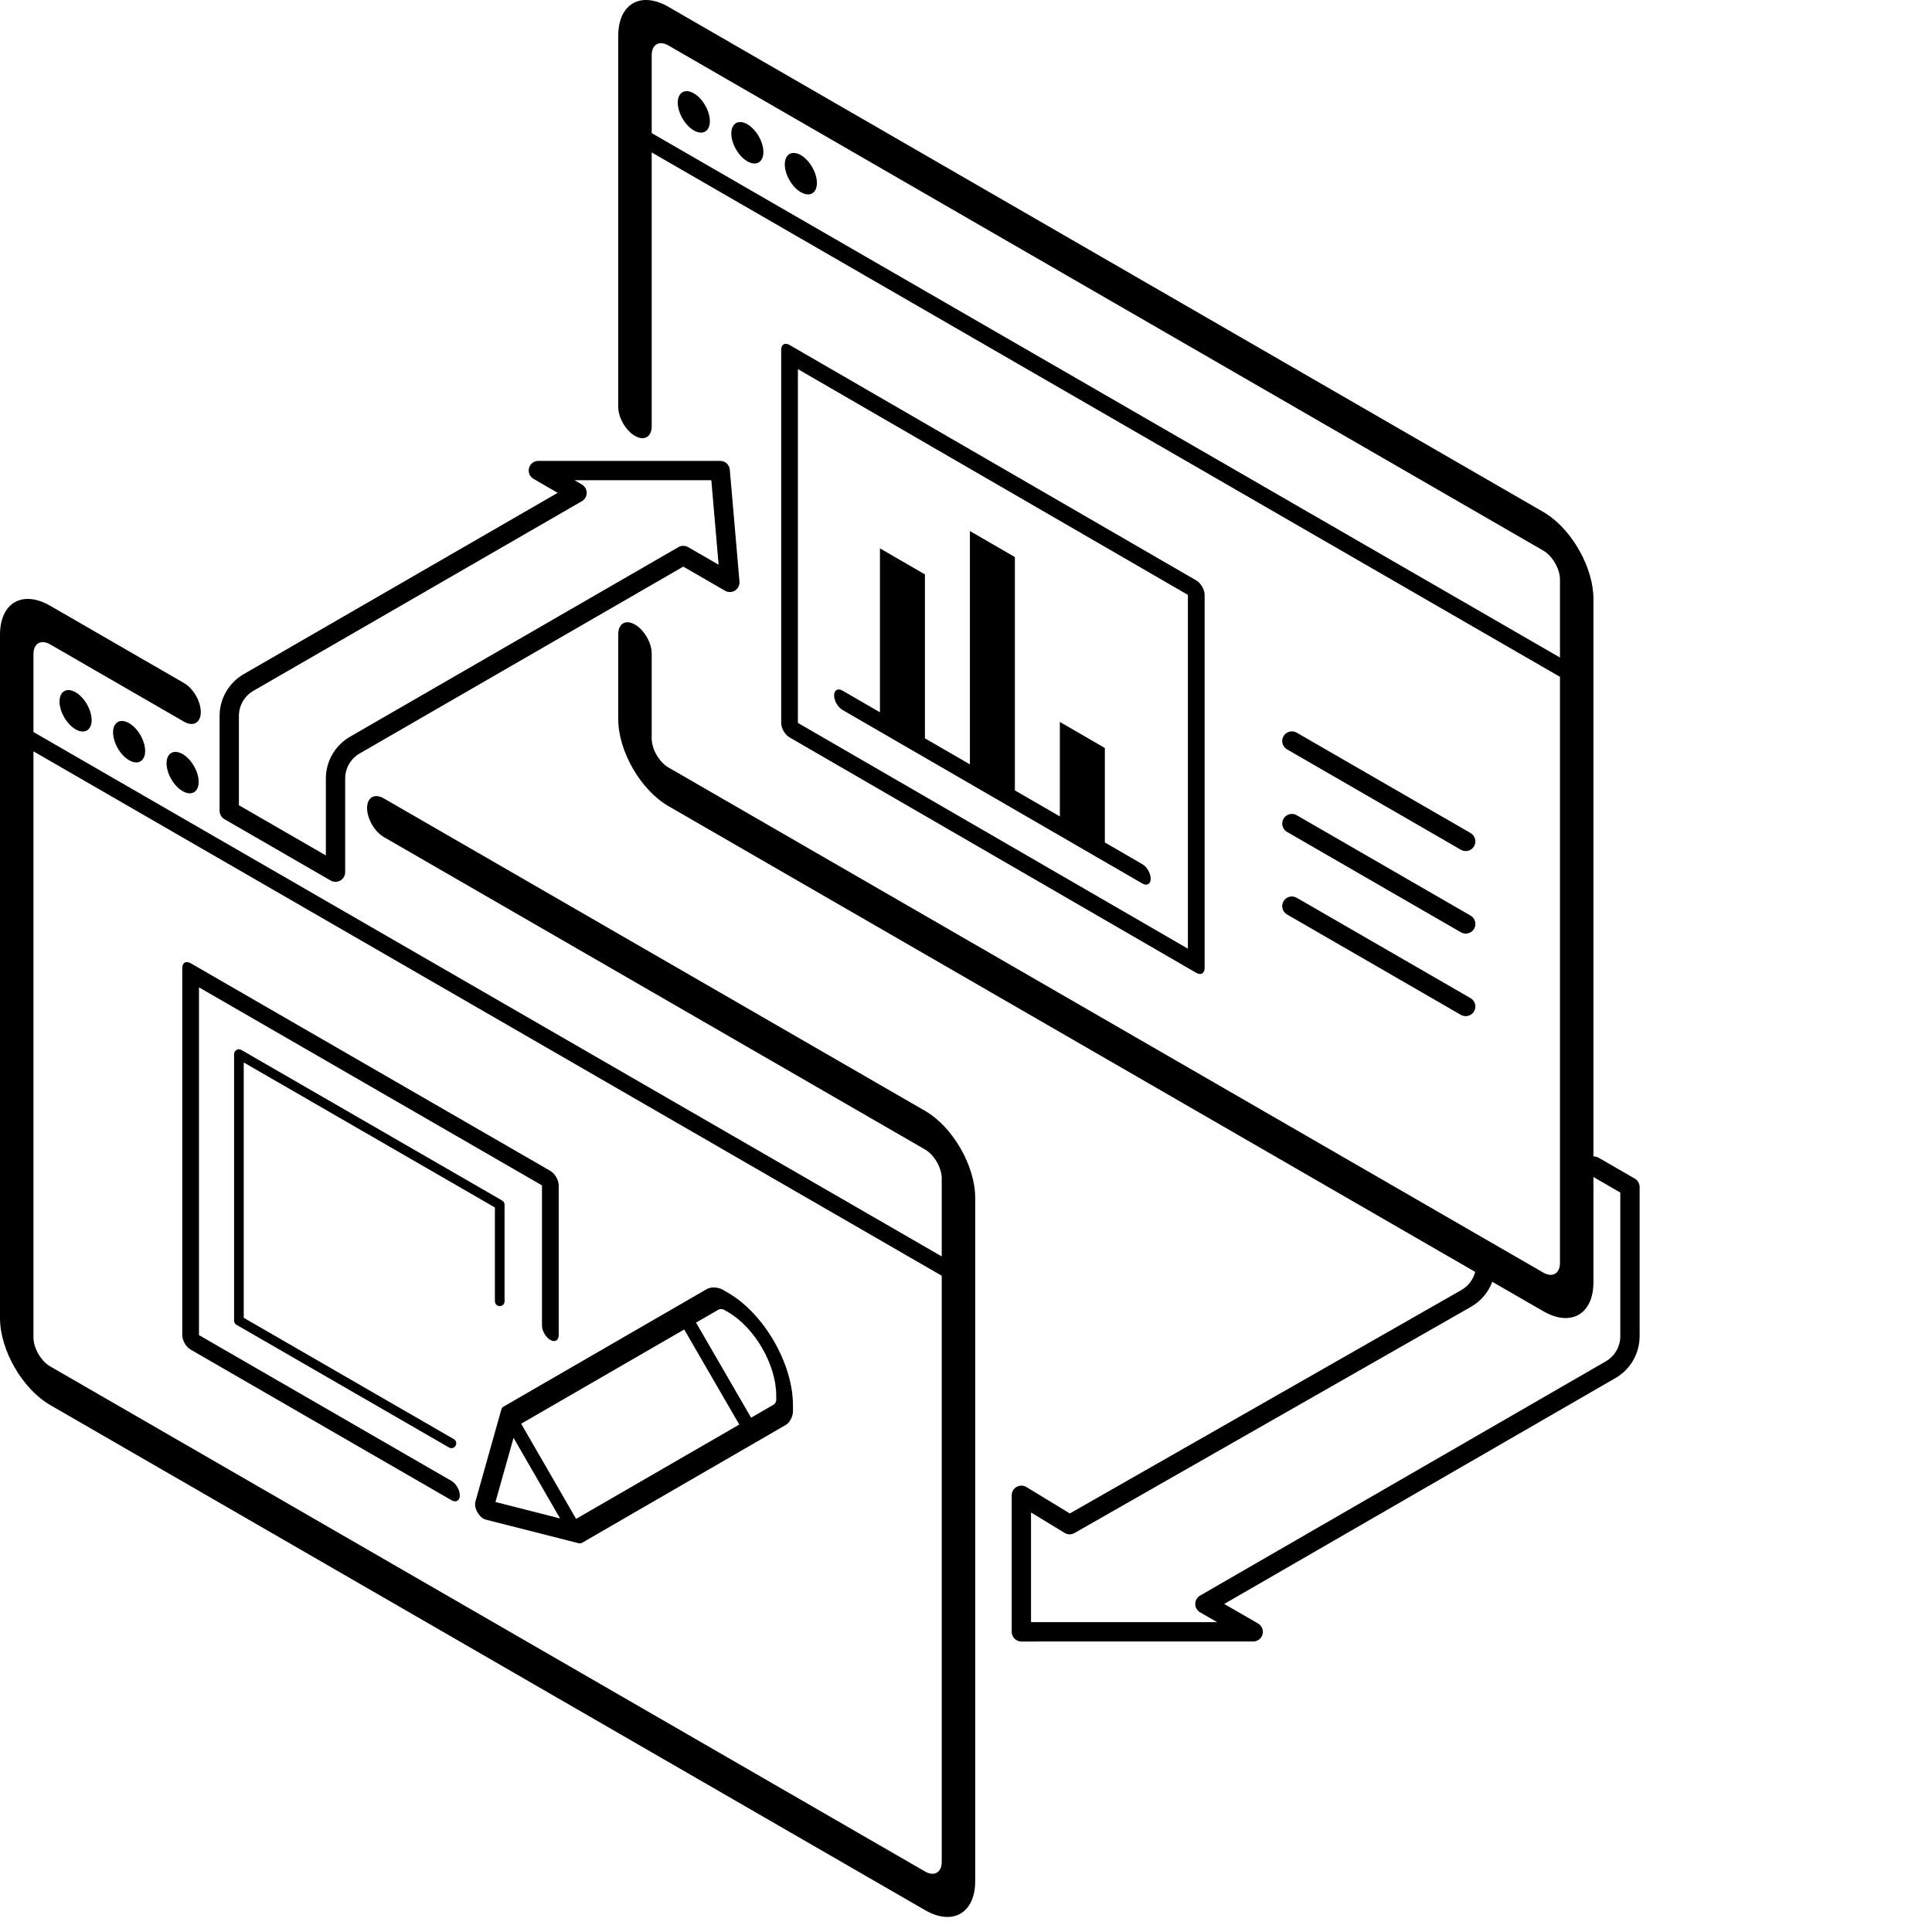
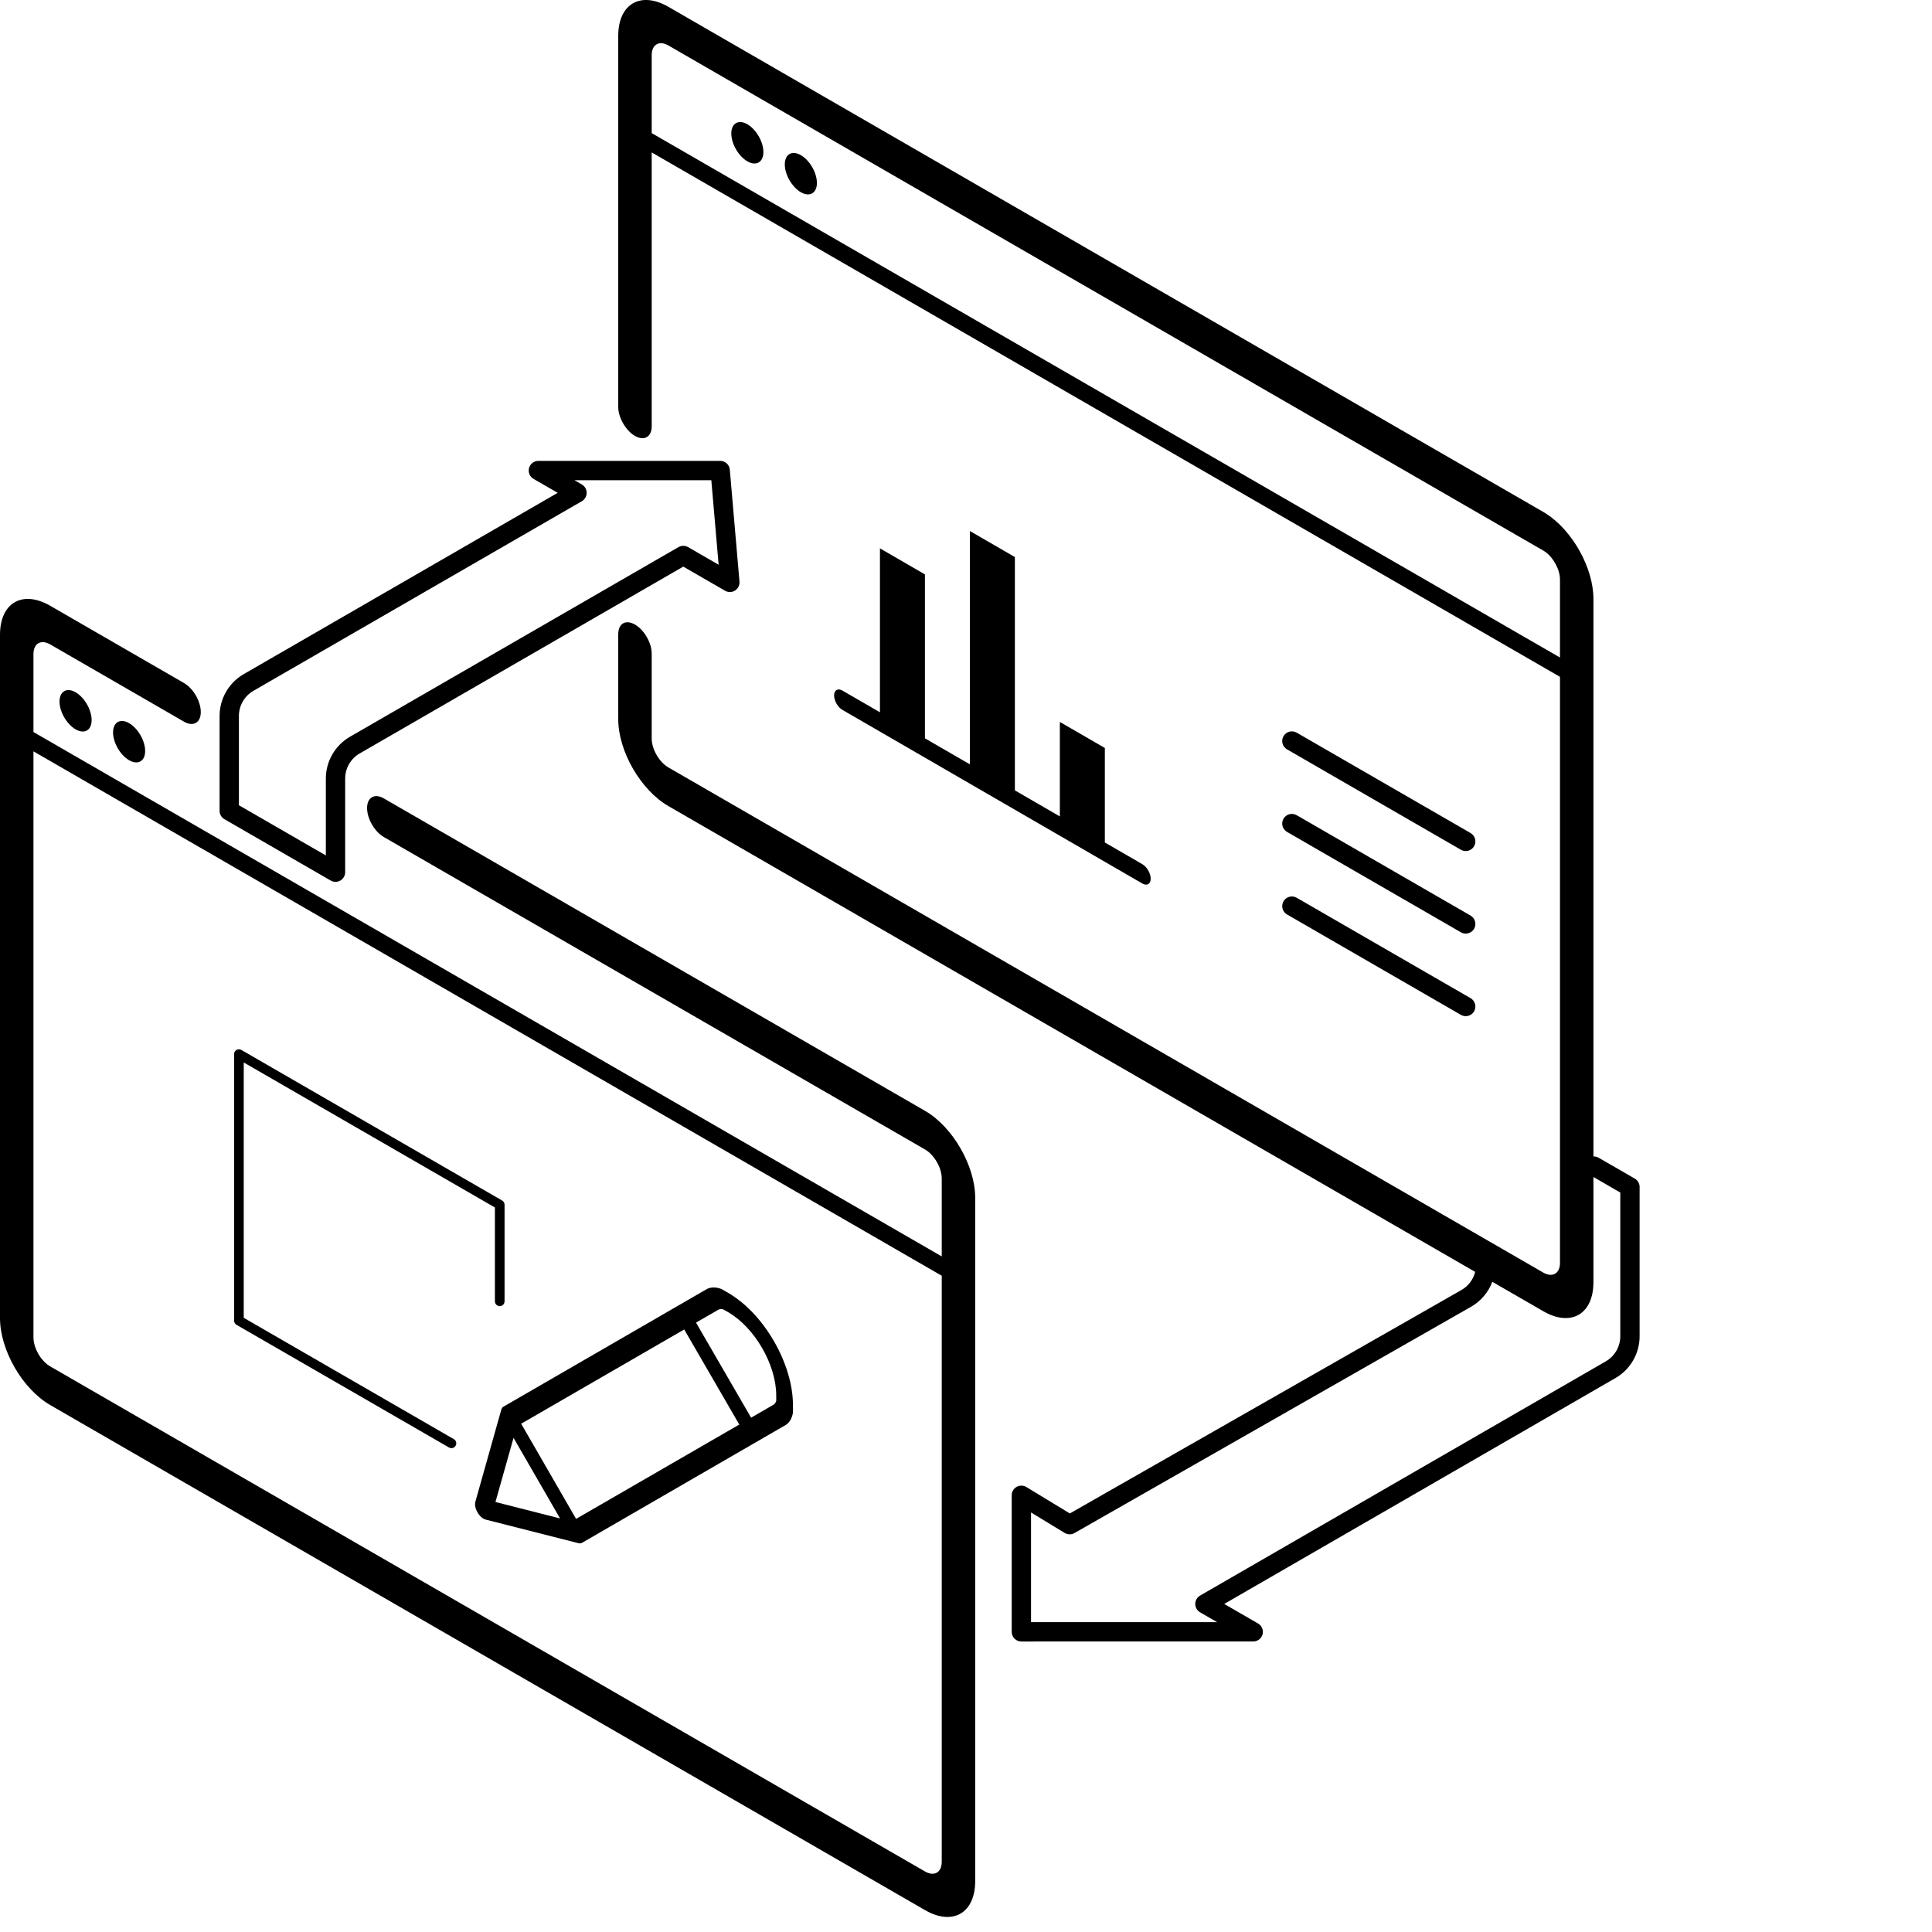
<svg xmlns="http://www.w3.org/2000/svg" width="100" height="100" viewBox="0 0 100 100" fill="none">
  <path fill-rule="evenodd" clip-rule="evenodd" d="M36.574 66.728C36.775 66.617 37.03 66.609 37.306 66.706L37.389 66.745L37.691 66.92C39.542 67.989 41.043 70.588 41.043 72.725V72.805C41.047 72.906 41.047 73.006 41.042 73.102C41.041 73.127 41.038 73.152 41.033 73.175C40.972 73.462 40.83 73.675 40.624 73.784V73.782L30.126 79.856C30.073 79.886 30.008 79.892 29.936 79.874L25.139 78.654C24.988 78.615 24.826 78.473 24.716 78.282C24.605 78.09 24.562 77.879 24.605 77.73L25.947 72.964C25.967 72.893 26.005 72.84 26.058 72.81L36.571 66.73L36.574 66.728ZM26.976 73.692L29.818 78.617L38.265 73.734L35.415 68.813L26.976 73.692ZM25.645 77.743L28.989 78.594L26.581 74.423L25.645 77.743ZM37.442 67.776C37.344 67.747 37.253 67.752 37.181 67.792L36.026 68.458L38.877 73.379L40.018 72.72L40.024 72.716C40.099 72.677 40.15 72.602 40.178 72.504C40.179 72.448 40.18 72.392 40.178 72.333C40.177 72.324 40.177 72.314 40.177 72.305V72.225C40.177 70.64 39.064 68.713 37.691 67.92L37.442 67.776Z" fill="black" />
-   <path d="M9.434 50.105C9.434 49.829 9.627 49.717 9.866 49.855L28.485 60.605C28.724 60.743 28.919 61.079 28.919 61.355V69.105C28.919 69.381 28.724 69.493 28.485 69.355C28.246 69.217 28.053 68.881 28.053 68.605V61.355L10.299 51.105V69.105L23.366 76.65C23.605 76.788 23.8 77.124 23.8 77.4C23.8 77.675 23.605 77.787 23.366 77.65L9.866 69.855C9.627 69.717 9.434 69.381 9.434 69.105V50.105Z" fill="black" />
  <path d="M12.241 54.344C12.319 54.3 12.414 54.3 12.491 54.344L25.991 62.139C26.068 62.184 26.116 62.266 26.116 62.355V67.355C26.116 67.493 26.004 67.605 25.866 67.605C25.728 67.605 25.616 67.493 25.616 67.355V62.499L12.616 54.993V68.21L23.491 74.49C23.611 74.559 23.652 74.712 23.583 74.831C23.514 74.951 23.361 74.991 23.241 74.922L12.241 68.572C12.164 68.527 12.117 68.445 12.116 68.356V54.561C12.116 54.472 12.164 54.389 12.241 54.344Z" fill="black" />
  <path fill-rule="evenodd" clip-rule="evenodd" d="M0 32.855C5.55245e-05 31.198 1.164 30.526 2.599 31.355L9.526 35.355C10.005 35.631 10.393 36.303 10.393 36.855C10.393 37.407 10.005 37.631 9.526 37.355L2.599 33.355C2.12 33.079 1.732 33.303 1.732 33.855V37.89L48.744 65.032V60.996C48.744 60.444 48.356 59.773 47.878 59.496L19.866 43.325C19.388 43.048 19 42.377 19 41.825C19 41.272 19.388 41.048 19.866 41.325L47.878 57.496C49.313 58.325 50.475 60.34 50.476 61.996V97.367C50.476 99.023 49.313 99.695 47.878 98.867L2.599 72.725C1.164 71.897 6.78033e-05 69.882 0 68.225V32.855ZM1.732 69.225C1.732 69.777 2.12 70.449 2.599 70.725L47.878 96.867C48.356 97.143 48.744 96.919 48.744 96.367V66.032L1.732 38.89V69.225Z" fill="black" />
  <path d="M40.621 8.51C40.621 7.98 40.993 7.766 41.452 8.031C41.911 8.296 42.283 8.939 42.283 9.469C42.283 9.999 41.911 10.213 41.452 9.949C40.993 9.684 40.621 9.04 40.621 8.51Z" fill="black" />
  <path d="M37.852 6.91C37.852 6.381 38.224 6.166 38.683 6.431C39.141 6.696 39.513 7.34 39.513 7.869C39.513 8.399 39.141 8.615 38.683 8.35C38.224 8.085 37.852 7.44 37.852 6.91Z" fill="black" />
-   <path d="M35.081 5.312C35.081 4.782 35.453 4.567 35.912 4.831C36.371 5.096 36.743 5.741 36.743 6.271C36.743 6.801 36.371 7.015 35.912 6.75C35.453 6.485 35.081 5.842 35.081 5.312Z" fill="black" />
  <path fill-rule="evenodd" clip-rule="evenodd" d="M32 1.855C32 0.198 33.164 -0.474 34.599 0.355L79.878 26.497L80.012 26.578C81.384 27.451 82.476 29.392 82.476 30.997V59.857C82.566 59.854 82.657 59.874 82.741 59.922L84.616 61.004C84.771 61.093 84.866 61.258 84.866 61.437V69.163C84.866 70.056 84.39 70.882 83.616 71.328L63.366 83.02L65.116 84.031C65.312 84.144 65.408 84.374 65.35 84.593C65.291 84.812 65.093 84.963 64.866 84.963L52.866 84.964C52.734 84.964 52.606 84.911 52.513 84.818C52.419 84.724 52.366 84.597 52.366 84.464V77.396C52.366 77.215 52.464 77.049 52.621 76.96C52.779 76.872 52.972 76.875 53.126 76.969L55.374 78.336L75.645 66.77C76.004 66.565 76.256 66.224 76.355 65.833L34.599 41.725C33.164 40.897 32 38.882 32 37.225V32.827C32 32.274 32.388 32.05 32.866 32.327C33.344 32.603 33.732 33.274 33.732 33.827V38.225C33.732 38.777 34.12 39.449 34.599 39.725L79.878 65.868C80.356 66.143 80.744 65.919 80.744 65.368V35.033L33.732 7.89V22.063C33.732 22.615 33.344 22.839 32.866 22.563C32.388 22.287 32 21.615 32 21.063V1.855ZM82.476 66.368C82.475 68.024 81.312 68.696 79.878 67.868L77.241 66.345C77.039 66.883 76.656 67.344 76.142 67.638L55.614 79.351C55.456 79.441 55.262 79.438 55.106 79.344L53.366 78.285V83.963H62.999L62.116 83.453C61.962 83.364 61.866 83.198 61.866 83.02C61.866 82.841 61.962 82.677 62.116 82.587L83.116 70.463C83.58 70.195 83.866 69.699 83.866 69.163V61.726L82.476 60.922V66.368ZM34.599 2.355C34.12 2.079 33.733 2.303 33.732 2.855V6.89L80.744 34.033V29.997C80.744 29.48 80.403 28.856 79.967 28.553L79.878 28.497L34.599 2.355Z" fill="black" />
  <path d="M66.434 46.651C66.572 46.412 66.877 46.33 67.116 46.468L76.116 51.664C76.355 51.803 76.437 52.108 76.299 52.347C76.161 52.586 75.855 52.667 75.616 52.53L66.616 47.333C66.377 47.195 66.296 46.89 66.434 46.651Z" fill="black" />
  <path d="M52.53 28.833V40.91L54.858 42.258V37.368L57.187 38.716V43.606L59.127 44.73C59.366 44.868 59.56 45.205 59.56 45.481C59.559 45.757 59.366 45.868 59.127 45.73L43.605 36.745C43.367 36.607 43.173 36.271 43.173 35.995C43.173 35.719 43.367 35.607 43.605 35.745L45.546 36.868V28.383L47.874 29.731V38.216L50.202 39.563V27.486L52.53 28.833Z" fill="black" />
-   <path fill-rule="evenodd" clip-rule="evenodd" d="M40.56 17.825C40.642 17.778 40.752 17.788 40.866 17.855L61.918 30.042C62.157 30.181 62.351 30.517 62.351 30.793V50.105C62.351 50.237 62.305 50.339 62.224 50.386C62.142 50.432 62.032 50.42 61.918 50.354L40.866 38.167C40.627 38.029 40.434 37.693 40.434 37.417V18.105C40.434 17.972 40.479 17.871 40.56 17.825ZM41.299 37.418L61.485 49.103V30.791L41.299 19.106V37.418Z" fill="black" />
  <path d="M66.434 42.377C66.572 42.138 66.877 42.057 67.116 42.195L76.116 47.391C76.355 47.529 76.437 47.834 76.299 48.074C76.161 48.313 75.855 48.394 75.616 48.256L66.616 43.06C66.377 42.922 66.296 42.616 66.434 42.377Z" fill="black" />
  <path fill-rule="evenodd" clip-rule="evenodd" d="M37.277 23.855C37.537 23.855 37.753 24.053 37.775 24.312L38.275 30.101C38.291 30.286 38.203 30.466 38.046 30.566C37.889 30.666 37.689 30.67 37.527 30.576L35.366 29.328L18.616 38.999C18.152 39.267 17.866 39.762 17.866 40.298V45.144C17.866 45.322 17.771 45.487 17.616 45.577C17.462 45.666 17.271 45.666 17.116 45.577L11.616 42.401C11.462 42.311 11.366 42.147 11.366 41.968V37.057C11.366 36.164 11.843 35.339 12.616 34.892L28.866 25.509L27.616 24.787C27.42 24.674 27.324 24.443 27.383 24.225C27.442 24.007 27.64 23.855 27.866 23.855H37.277ZM30.116 25.076C30.271 25.166 30.366 25.331 30.366 25.509C30.366 25.688 30.271 25.853 30.116 25.943L13.116 35.757C12.652 36.025 12.366 36.521 12.366 37.057V41.679L16.866 44.277V40.298C16.866 39.405 17.343 38.58 18.116 38.133L35.116 28.319L35.176 28.289C35.318 28.231 35.481 28.241 35.616 28.319L37.196 29.231L36.818 24.855H29.732L30.116 25.076Z" fill="black" />
  <path d="M66.434 38.105C66.572 37.866 66.877 37.784 67.116 37.922L76.116 43.118C76.355 43.257 76.437 43.562 76.299 43.801C76.161 44.04 75.855 44.122 75.616 43.984L66.616 38.787C66.377 38.649 66.296 38.344 66.434 38.105Z" fill="black" />
-   <path d="M8.621 39.51C8.621 38.98 8.993 38.766 9.452 39.031C9.911 39.296 10.283 39.939 10.283 40.469C10.283 40.999 9.911 41.214 9.452 40.949C8.993 40.684 8.621 40.04 8.621 39.51Z" fill="black" />
  <path d="M5.852 37.91C5.852 37.381 6.224 37.166 6.683 37.431C7.141 37.696 7.512 38.34 7.513 38.87C7.513 39.399 7.141 39.614 6.683 39.35C6.224 39.085 5.852 38.44 5.852 37.91Z" fill="black" />
  <path d="M3.081 36.312C3.081 35.782 3.453 35.567 3.912 35.831C4.371 36.096 4.743 36.741 4.743 37.271C4.743 37.801 4.371 38.015 3.912 37.75C3.454 37.485 3.081 36.842 3.081 36.312Z" fill="black" />
</svg>